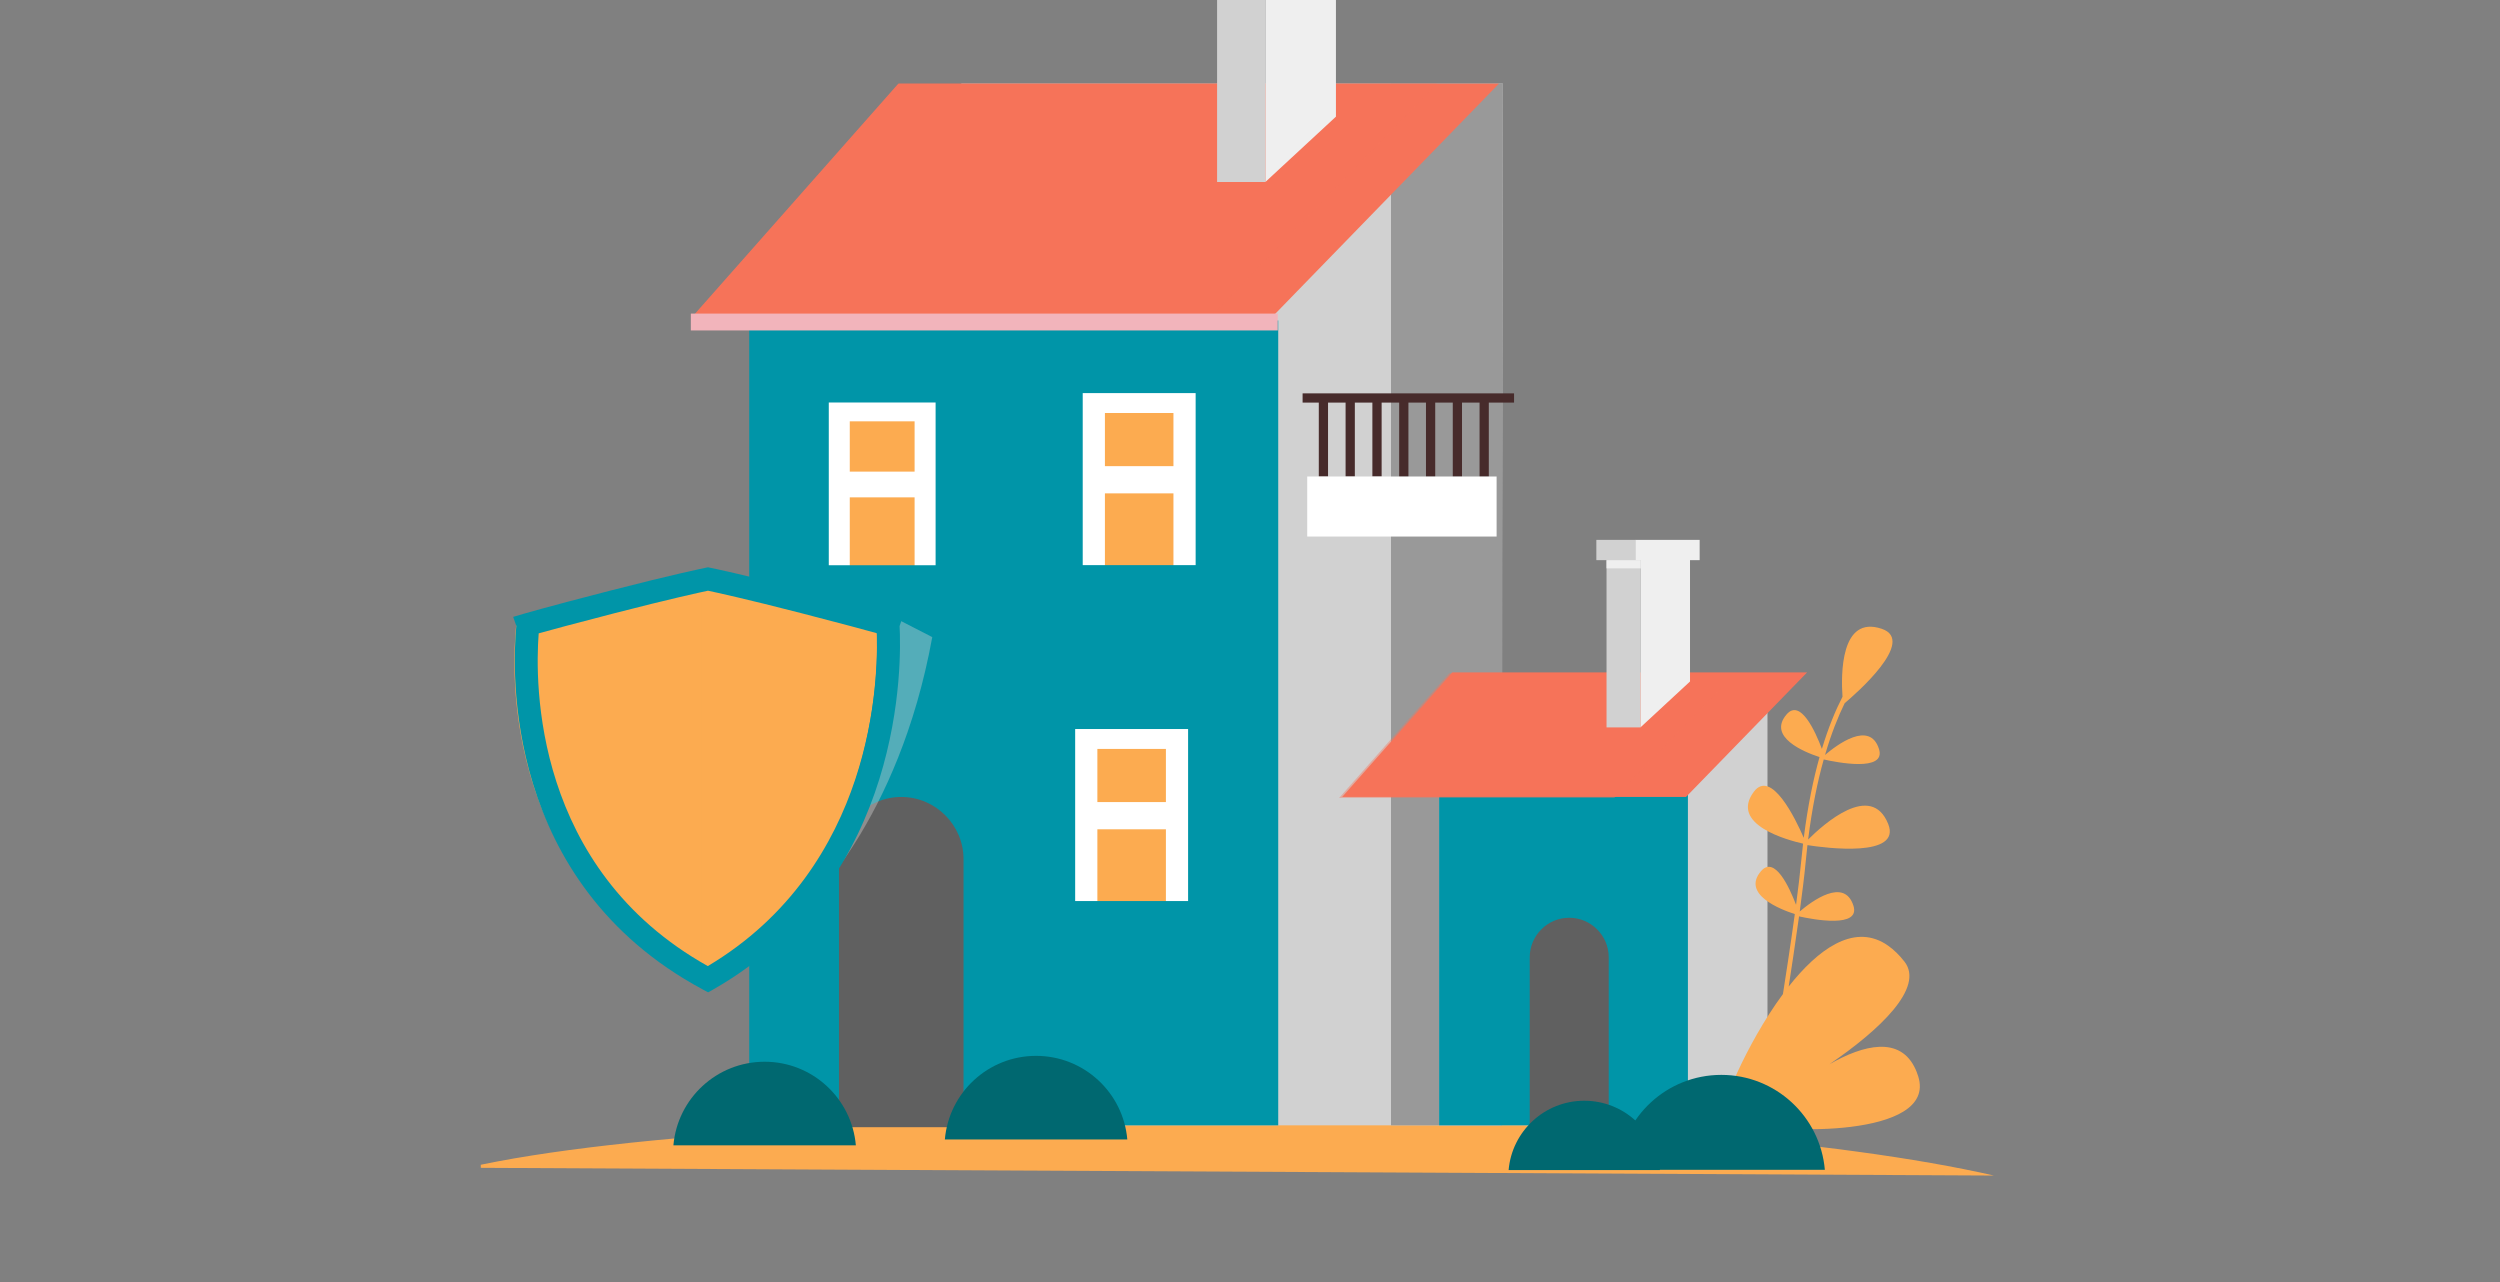
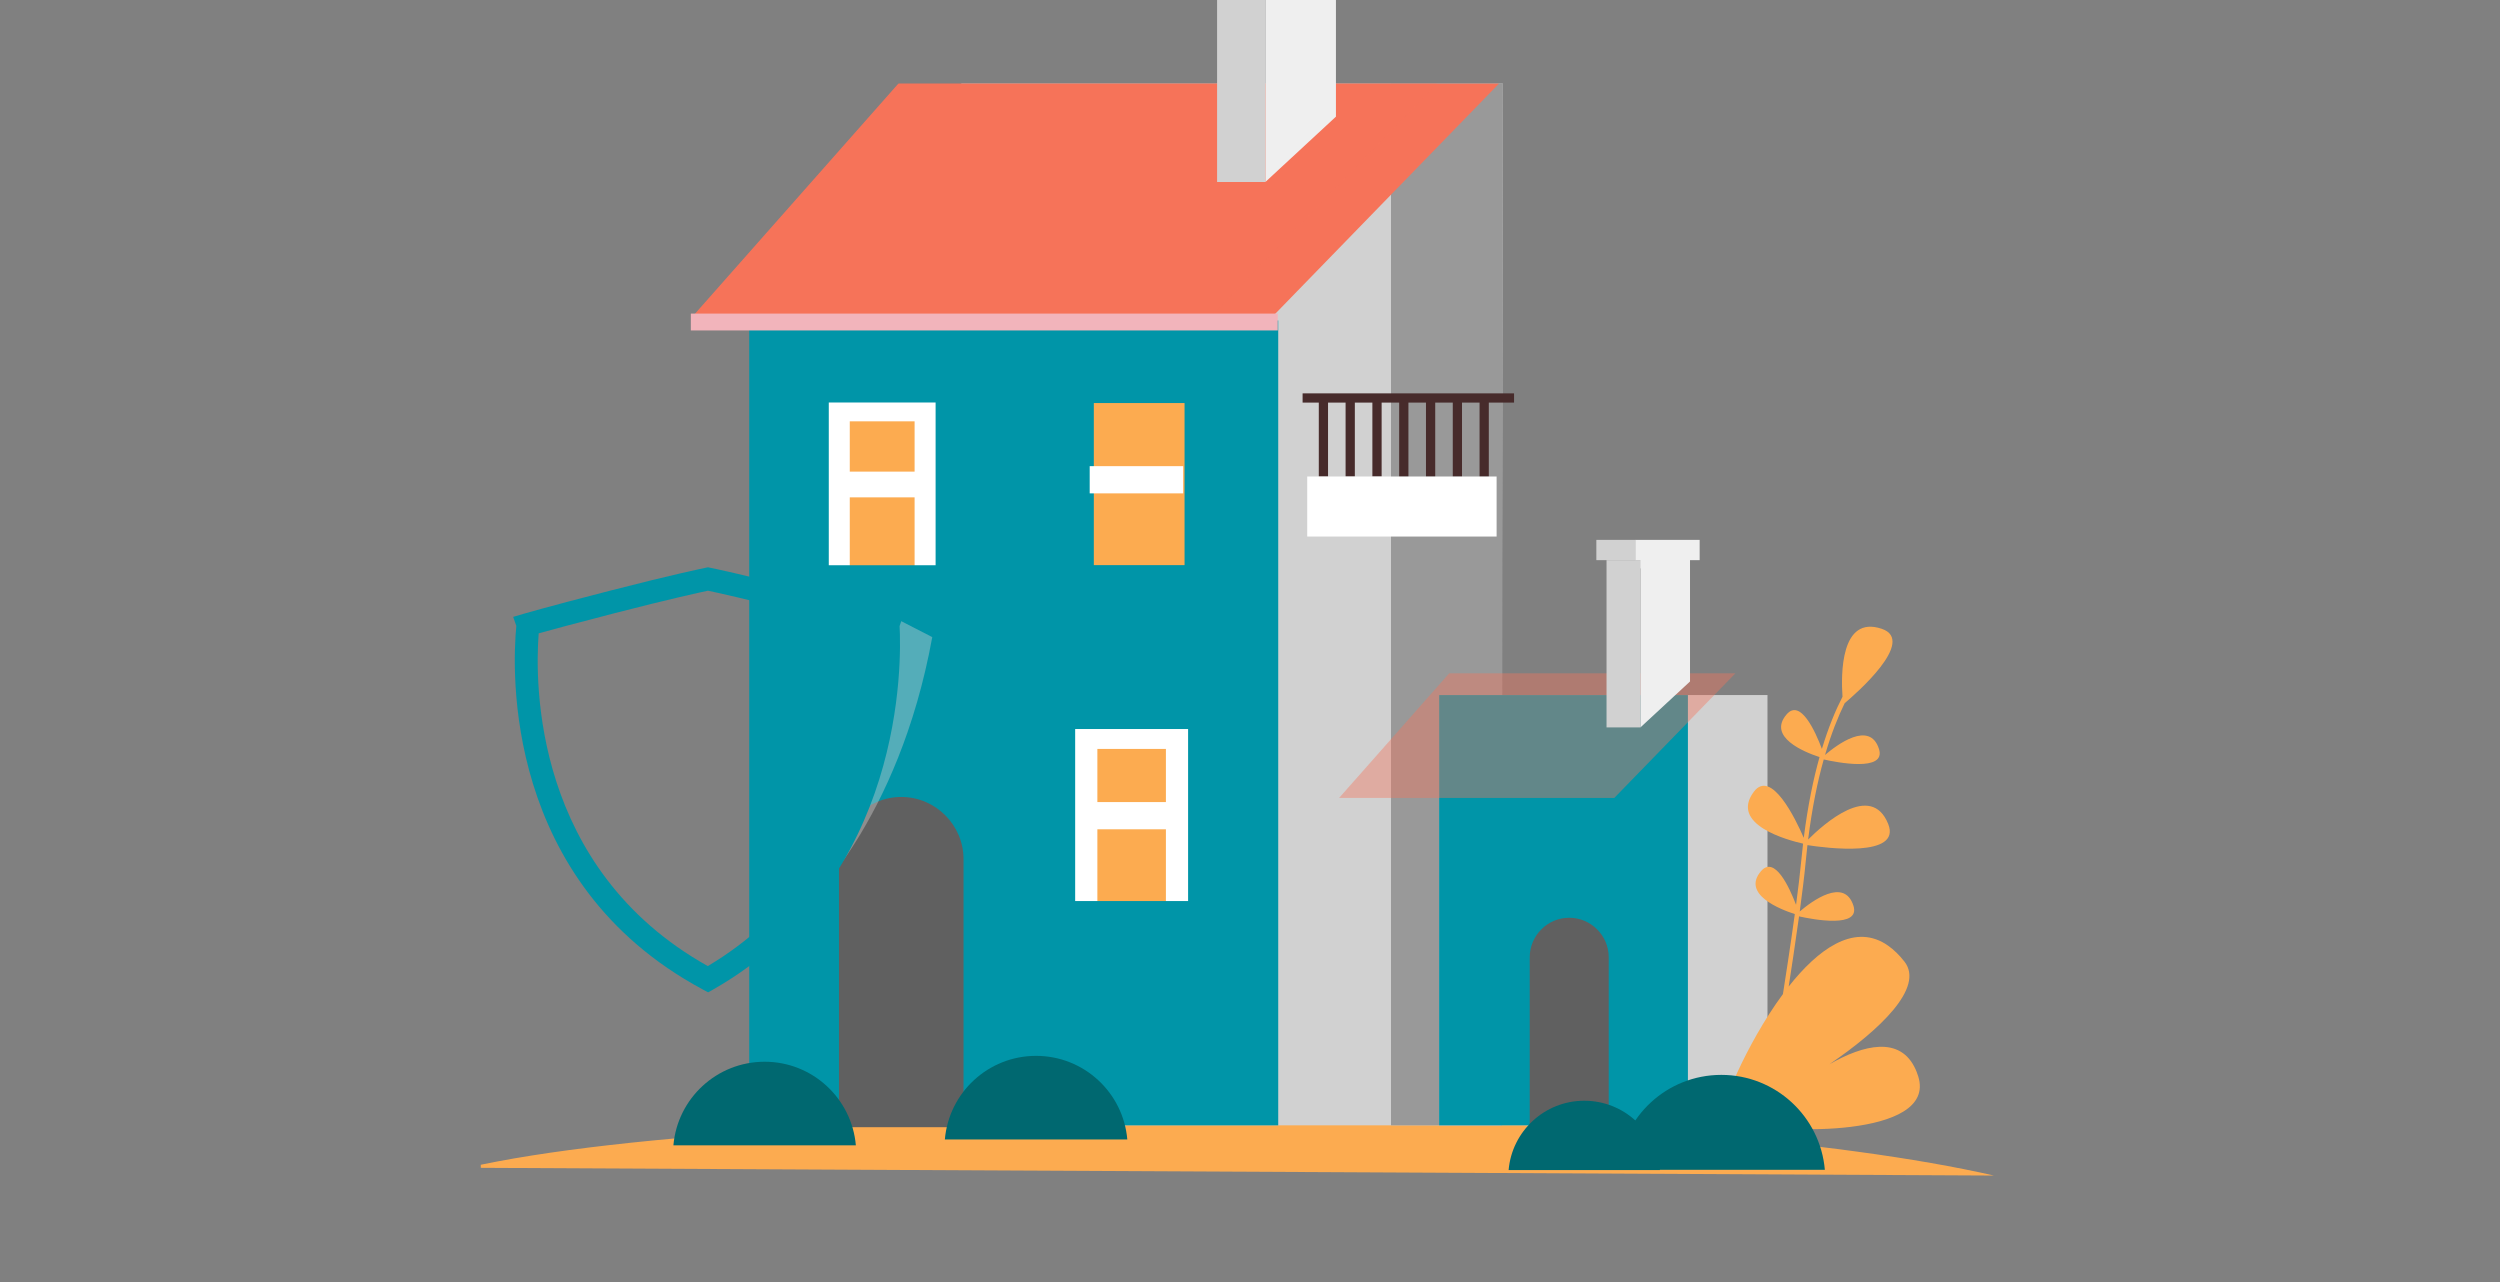
<svg xmlns="http://www.w3.org/2000/svg" width="195" height="100" viewBox="0 0 195 100" fill="none">
  <rect x="0" y="0" width="195" height="100" fill="#808080" stroke="none" />
  <g clip-path="url(#clip0_9890_31961)">
    <g clip-path="url(#clip1_9890_31961)">
      <path d="M155.534 91.694C143.556 88.959 122.027 87.134 97.461 87.134C72.895 87.134 48.408 88.35 36.43 91.085L155.535 91.693L155.534 91.694Z" fill="#FCAB50" />
      <path d="M59.038 55.666V24.687L74.993 6.521H117.226L117.073 87.776H58.892L59.038 55.666Z" fill="#D1D1D1" />
      <path d="M108.498 6.521V87.776H117.146L117.226 6.521H108.498Z" fill="#999999" />
      <path d="M70.072 6.521L53.946 24.769H99.183L116.922 6.521H70.072Z" fill="#F67359" />
      <g style="mix-blend-mode:multiply" opacity="0.4">
        <path d="M70.155 6.521L54.029 24.769H94.345L112.084 6.521H70.155Z" fill="#F67359" />
      </g>
      <path d="M99.702 24.996H58.44V87.778H99.702V24.996Z" fill="#0095A8" />
      <path d="M92.395 31.438H85.318V45.141H92.395V31.438Z" fill="#FCAB50" />
-       <path d="M93.26 45.918H84.452V30.662H93.26V45.918ZM86.183 44.366H91.529V32.214H86.183V44.366Z" fill="white" />
      <path d="M96.148 44.08H81.565V48.326H96.148V44.08Z" fill="#0095A8" />
      <path d="M92.287 36.36H84.996V38.483H92.287V36.36Z" fill="white" />
      <path d="M91.806 57.64H84.729V71.343H91.806V57.64Z" fill="#FCAB50" />
      <path d="M92.671 72.12H83.863V56.864H92.671V72.12ZM85.595 70.568H90.941V58.416H85.595V70.568Z" fill="white" />
      <path d="M95.559 70.282H80.976V74.528H95.559V70.282Z" fill="#0095A8" />
      <path d="M91.698 62.562H84.407V64.685H91.698V62.562Z" fill="white" />
      <path d="M72.159 32.13H65.464V45.093H72.159V32.13Z" fill="#FCAB50" />
      <path d="M72.977 45.827H64.645V31.395H72.977V45.827ZM66.282 44.359H71.339V32.864H66.282V44.359Z" fill="white" />
      <path d="M75.708 44.089H61.913V48.106H75.708V44.089Z" fill="#0095A8" />
      <path d="M72.057 36.786H65.159V38.794H72.057V36.786Z" fill="white" />
      <path d="M75.156 87.924V67.021C75.156 64.349 72.97 62.163 70.298 62.163C67.626 62.163 65.44 64.349 65.44 67.021V87.924H75.155H75.156Z" fill="#606060" />
      <path d="M137.864 54.214H112.251V87.776H137.864V54.214Z" fill="#D1D1D1" />
      <path d="M131.657 54.214H112.251V87.776H131.657V54.214Z" fill="#0095A8" />
-       <path d="M113.274 52.448L104.688 62.163H131.508L140.953 52.448H113.274Z" fill="#F67359" />
      <g style="mix-blend-mode:multiply" opacity="0.4">
        <path d="M113.037 52.521L104.451 62.237H125.915L135.359 52.521H113.037Z" fill="#F67359" />
      </g>
      <path d="M125.48 87.924V74.666C125.48 72.971 124.093 71.585 122.399 71.585C120.704 71.585 119.318 72.972 119.318 74.666V87.924H125.48Z" fill="#606060" />
      <path d="M52.525 89.338C52.84 85.683 55.905 82.815 59.641 82.815C63.377 82.815 66.442 85.684 66.757 89.338H52.525Z" fill="#006870" />
      <path d="M73.698 88.88C74.013 85.225 77.078 82.357 80.814 82.357C84.55 82.357 87.615 85.226 87.93 88.88H73.698Z" fill="#006870" />
      <path d="M101.964 41.851H116.735V37.167H101.964V41.851Z" fill="white" />
      <path d="M118.096 30.682H101.603V31.403H118.096V30.682Z" fill="#472B2B" />
      <path d="M103.587 31.022H102.866V37.147H103.587V31.022Z" fill="#472B2B" />
      <path d="M105.677 31.022H104.956V37.147H105.677V31.022Z" fill="#472B2B" />
      <path d="M107.767 31.022H107.046V37.147H107.767V31.022Z" fill="#472B2B" />
      <path d="M109.857 31.022H109.136V37.147H109.857V31.022Z" fill="#472B2B" />
      <path d="M111.947 31.022H111.226V37.147H111.947V31.022Z" fill="#472B2B" />
      <path d="M114.037 31.022H113.316V37.147H114.037V31.022Z" fill="#472B2B" />
      <path d="M116.127 31.022H115.406V37.147H116.127V31.022Z" fill="#472B2B" />
      <path d="M139.068 77.541C139.243 76.435 139.648 73.82 139.995 71.297C138.872 70.936 135.809 69.75 137.365 67.943C138.423 66.714 139.567 69.197 140.092 70.577C140.257 69.336 140.4 68.156 140.487 67.238C140.533 66.744 140.584 66.267 140.639 65.803C139.463 65.539 134.887 64.323 136.795 61.763C138.157 59.935 140.063 63.897 140.694 65.351C141.006 62.858 141.439 60.779 141.923 59.052C140.751 58.668 137.83 57.492 139.358 55.719C140.432 54.474 141.596 57.051 142.108 58.415C142.625 56.705 143.187 55.371 143.716 54.347C143.596 52.644 143.543 47.945 146.783 49.049C149.519 49.982 144.706 54.157 143.887 54.845C143.378 55.881 142.842 57.209 142.352 58.887C143.27 58.102 145.837 56.166 146.559 58.416C147.144 60.238 143.251 59.463 142.251 59.237C141.77 60.951 141.341 63.015 141.033 65.485C142.219 64.299 145.951 60.949 147.279 64.269C148.337 66.914 142.428 66.146 140.98 65.92C140.929 66.359 140.881 66.807 140.839 67.271C140.742 68.31 140.571 69.682 140.379 71.096C141.314 70.3 143.849 68.409 144.567 70.642C145.141 72.426 141.422 71.721 140.326 71.478C140.039 73.555 139.716 75.672 139.518 76.947C141.8 74.057 144.523 72.073 147.039 73.608C147.121 73.659 147.204 73.716 147.286 73.773C147.712 74.075 148.135 74.478 148.546 75.004C150.127 77.024 146.621 80.336 142.693 83.013C145.357 81.485 148.24 80.771 149.422 83.425C149.449 83.488 149.477 83.552 149.502 83.617C149.544 83.725 149.584 83.837 149.622 83.957C151.157 88.869 138.198 88.303 137.316 87.67C137.293 87.653 137.274 87.636 137.27 87.617C137.259 87.583 137.281 87.524 137.327 87.442C137.631 86.919 134.532 86.368 136.35 85.057C133.547 86.79 135.434 87.176 134.587 87.288C134.454 87.305 134.363 87.296 134.327 87.254C134.319 87.246 134.314 87.231 134.308 87.218C134.095 86.635 136.166 81.464 139.066 77.542H139.068V77.541Z" fill="#FCAB50" />
      <path d="M98.699 14.195L104.203 9.099V-5.954H98.699V14.195Z" fill="#EFEFEF" />
      <path d="M98.698 -4.373H94.934V14.196H98.698V-4.373Z" fill="#D1D1D1" />
      <path d="M127.551 42.111H124.515V43.692H127.551V42.111Z" fill="#D1D1D1" />
      <path d="M127.954 56.737L131.821 53.156V42.582H127.954V56.737Z" fill="#EFEFEF" />
      <path d="M127.953 43.692H125.309V56.737H127.953V43.692Z" fill="#D1D1D1" />
      <path d="M132.573 42.111H127.55V43.692H132.573V42.111Z" fill="#EFEFEF" />
      <g style="mix-blend-mode:multiply">
        <path d="M131.819 43.693H127.953V44.333H131.819V43.693Z" fill="#EFEFEF" />
      </g>
      <g style="mix-blend-mode:multiply">
-         <path d="M127.953 43.693H125.309V44.333H127.953V43.693Z" fill="#EFEFEF" />
-       </g>
+         </g>
      <path d="M126.186 91.245C126.544 87.097 130.022 83.841 134.262 83.841C138.502 83.841 141.981 87.097 142.338 91.245H126.185H126.186Z" fill="#006870" />
      <path d="M117.672 91.267C117.933 88.236 120.475 85.857 123.574 85.857C126.673 85.857 129.215 88.236 129.476 91.267H117.672Z" fill="#006870" />
      <g style="mix-blend-mode:multiply" opacity="0.4">
        <path d="M70.036 48.316C70.036 48.316 70.692 62.136 62.781 70.692C62.781 70.692 70.073 64.225 72.717 49.694L70.036 48.316Z" fill="#D1D1D1" />
      </g>
-       <path d="M54.309 45.161C54.309 45.161 56.673 45.637 61.805 46.96C66.652 48.209 68.351 48.709 68.351 48.709C68.34 48.742 70.028 67.393 54.309 76.383C37.581 67.393 40.3 48.804 40.267 48.709C40.267 48.709 41.966 48.209 46.813 46.96C51.944 45.638 54.309 45.161 54.309 45.161Z" fill="#FCAB50" />
      <g style="mix-blend-mode:multiply" opacity="0.4">
-         <path d="M68.35 48.709C68.35 48.709 66.651 48.209 61.804 46.96C57.919 45.959 55.622 45.443 54.734 45.251V76.131C69.994 67.05 68.339 48.741 68.35 48.709Z" fill="#FCAB50" />
-       </g>
+         </g>
      <path d="M42.018 49.401C41.718 53.311 41.611 67.745 55.209 75.355C68.188 67.618 68.517 52.882 68.402 49.394C67.542 49.154 65.707 48.654 62.495 47.826C58.224 46.725 55.859 46.209 55.223 46.075C54.587 46.21 52.222 46.725 47.951 47.826C44.707 48.662 42.868 49.164 42.019 49.401H42.018ZM55.236 77.405L54.799 77.17C39.231 68.804 39.944 52.247 40.273 48.821L40.027 48.116L40.928 47.851C40.998 47.83 42.697 47.333 47.503 46.094C52.599 44.781 54.948 44.304 55.045 44.285L55.222 44.249L55.399 44.285C55.496 44.304 57.845 44.781 62.941 46.094C67.748 47.333 69.446 47.83 69.516 47.851L70.415 48.115L70.167 48.833C70.313 51.503 70.634 68.599 55.666 77.159L55.235 77.405H55.236Z" fill="#0095A8" />
      <path d="M99.666 24.46H53.885V25.775H99.666V24.46Z" fill="#F2B4BB" />
    </g>
  </g>
  <defs>
    <clipPath id="clip0_9890_31961">
      <rect width="195" height="100" fill="white" />
    </clipPath>
    <clipPath id="clip1_9890_31961">
      <rect width="120" height="120" fill="white" transform="translate(37.5 -10)" />
    </clipPath>
  </defs>
</svg>